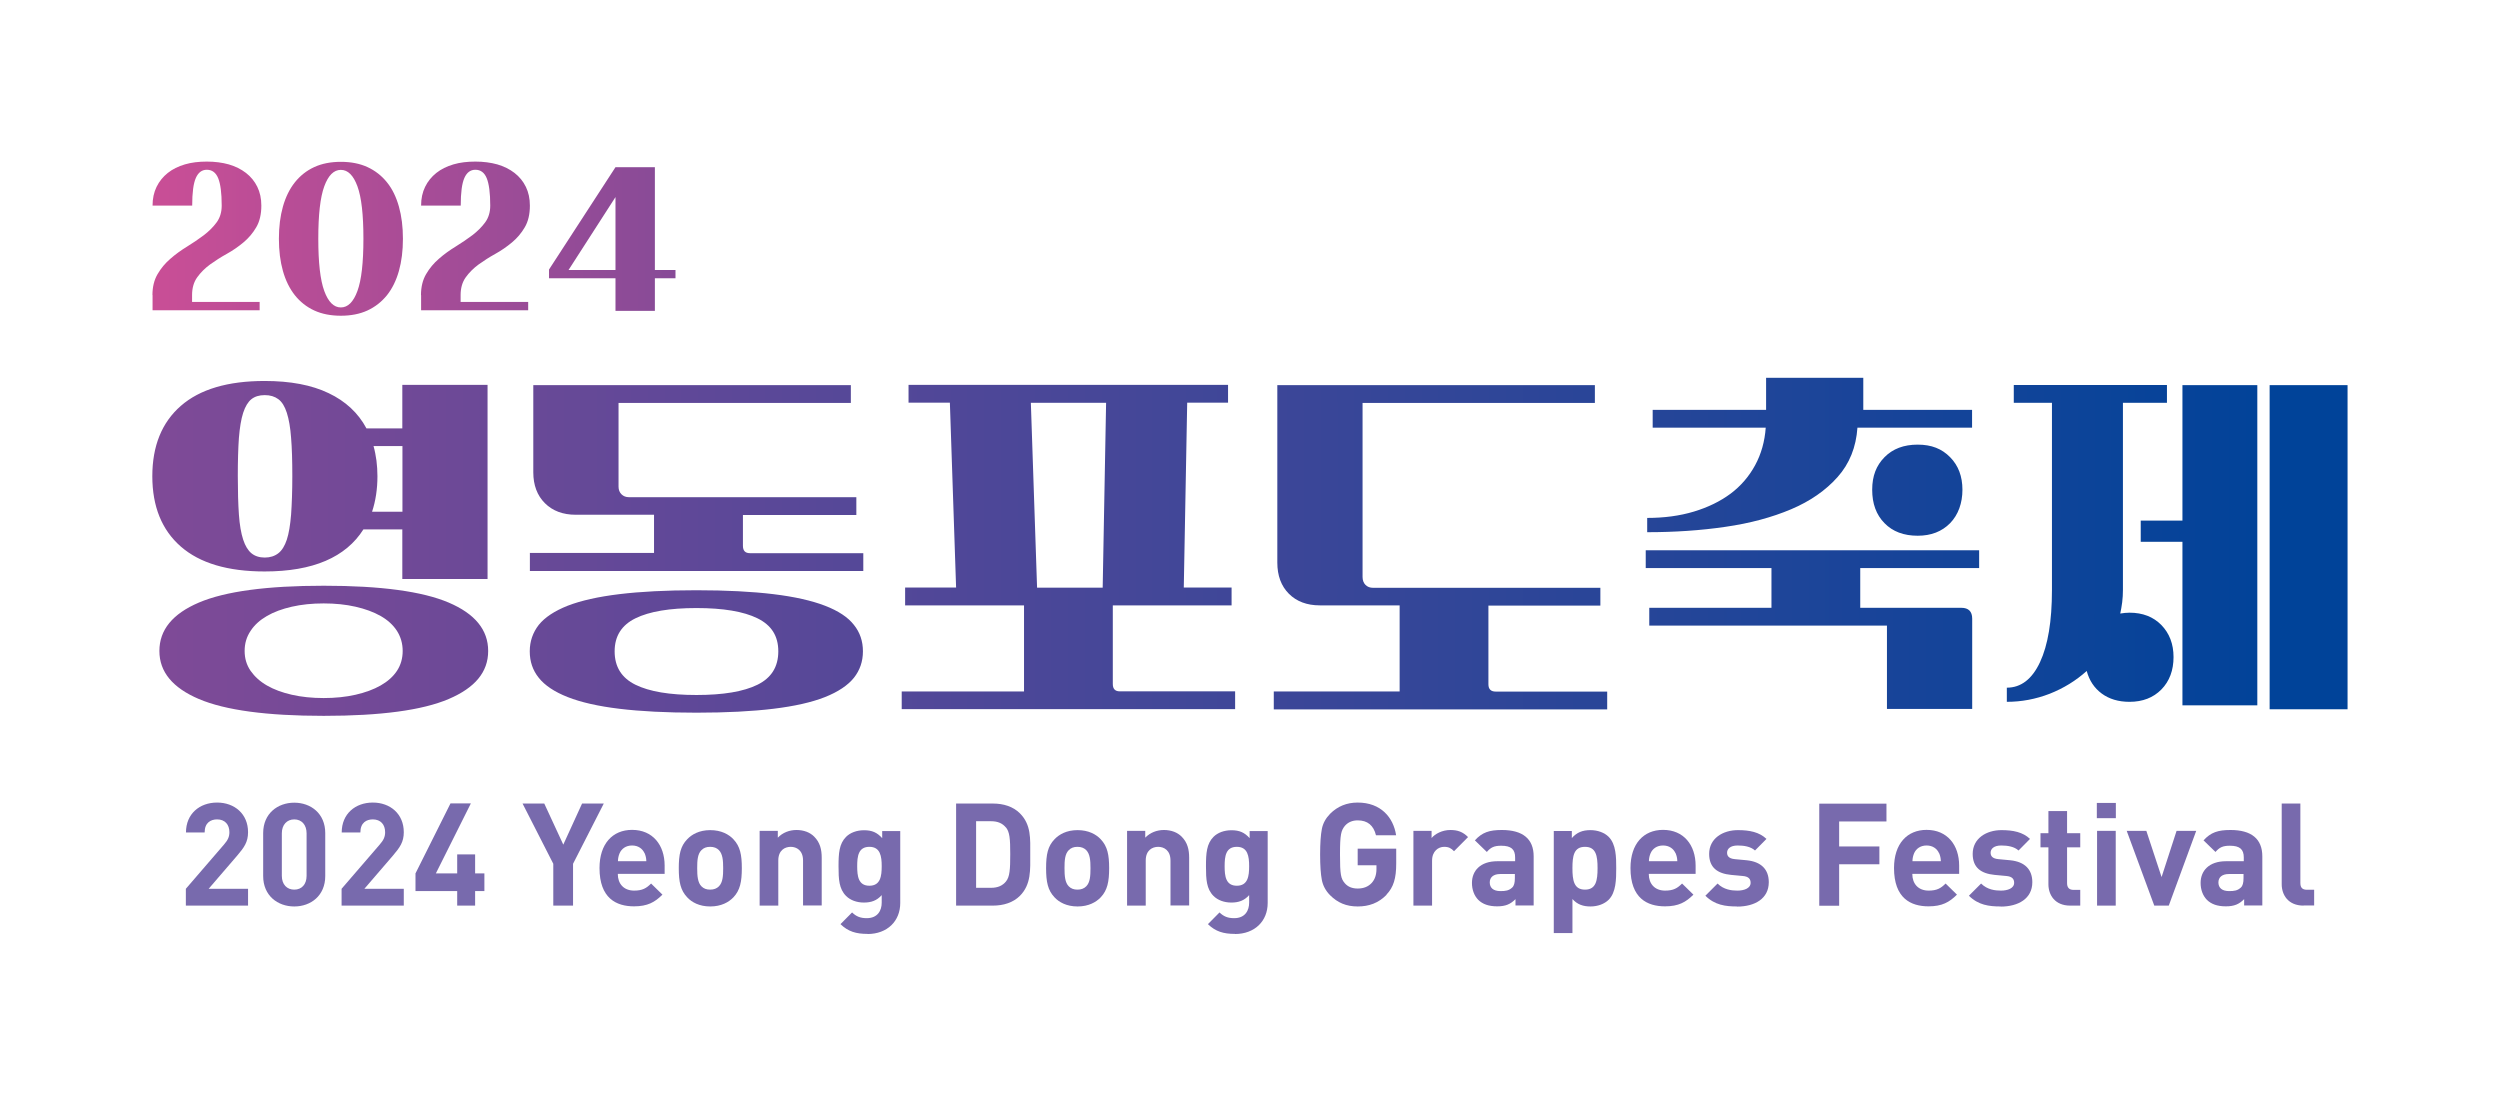
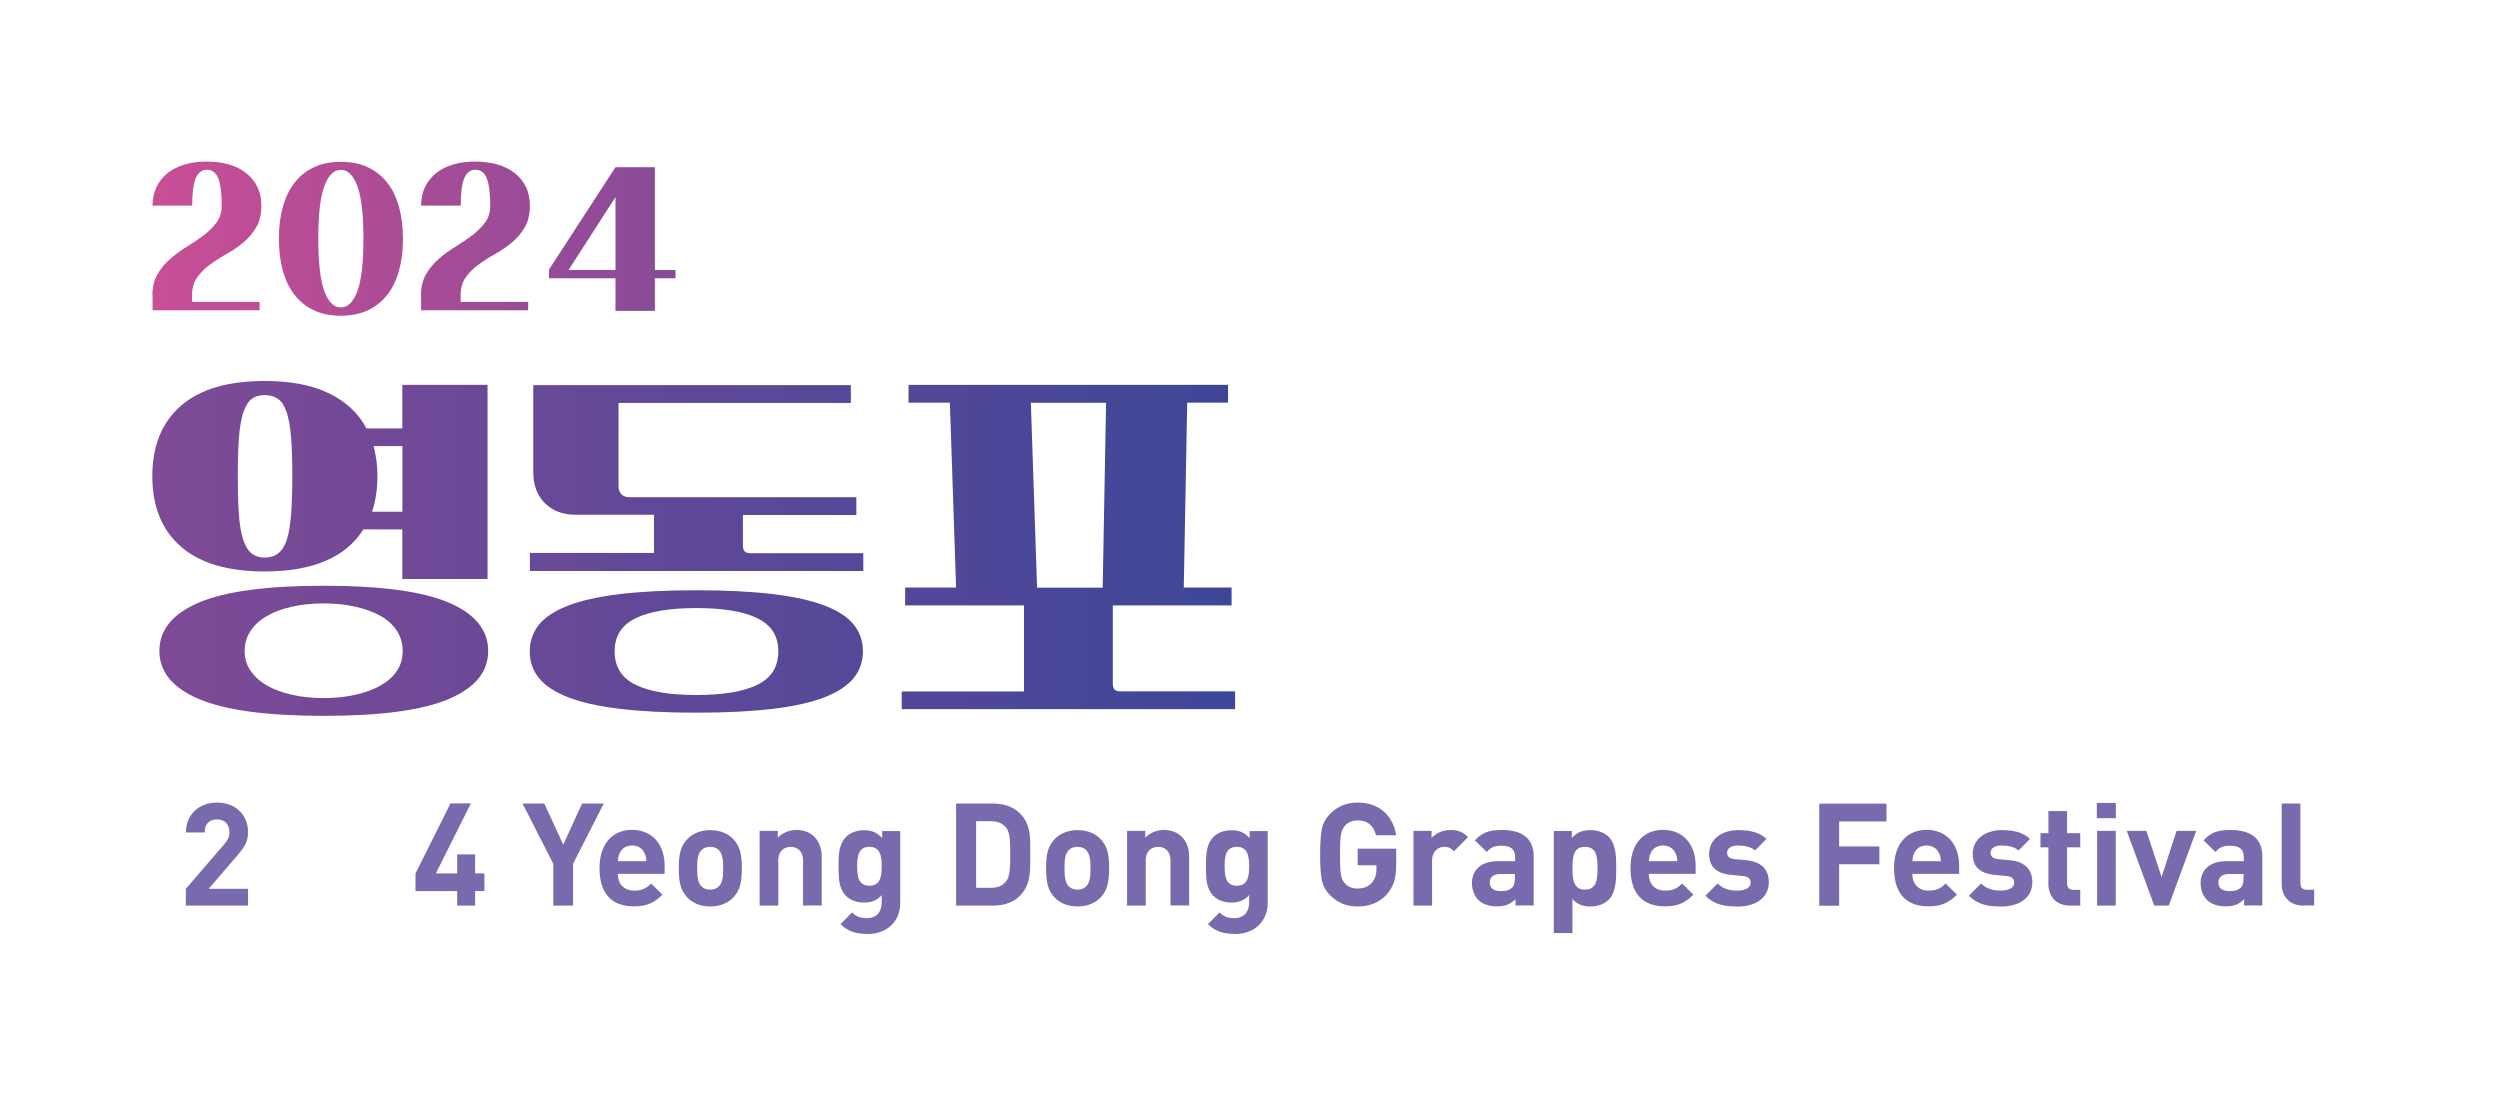
<svg xmlns="http://www.w3.org/2000/svg" xmlns:xlink="http://www.w3.org/1999/xlink" id="a" width="205" height="90" viewBox="0 0 205 90">
  <defs>
    <style>.l{fill:url(#c);}.l,.m,.n,.o,.p,.q,.r,.s,.t,.u,.v{stroke-width:0px;}.m{fill:url(#e);}.n{fill:url(#g);}.o{fill:url(#i);}.p{fill:#4b3891;}.q{fill:url(#b);}.r{fill:url(#h);}.w{opacity:.75;}.s{fill:url(#j);}.t{fill:url(#d);}.u{fill:url(#f);}.v{fill:url(#k);}</style>
    <linearGradient id="b" x1="13.54" y1="19.36" x2="141.63" y2="19.36" gradientUnits="userSpaceOnUse">
      <stop offset="0" stop-color="#c84e96" />
      <stop offset="1" stop-color="#004399" />
    </linearGradient>
    <linearGradient id="c" x1="13.54" y1="19.57" x2="141.63" y2="19.57" xlink:href="#b" />
    <linearGradient id="d" x1="13.54" x2="141.63" xlink:href="#b" />
    <linearGradient id="e" x1="13.54" y1="19.6" x2="141.63" y2="19.6" xlink:href="#b" />
    <linearGradient id="f" x1="-88.29" y1="44.96" x2="187.61" y2="44.96" xlink:href="#b" />
    <linearGradient id="g" x1="-88.29" y1="45.01" x2="187.61" y2="45.01" xlink:href="#b" />
    <linearGradient id="h" x1="-88.29" y1="44.87" x2="187.61" y2="44.87" xlink:href="#b" />
    <linearGradient id="i" x1="-88.29" y1="44.87" x2="187.61" y2="44.87" xlink:href="#b" />
    <linearGradient id="j" x1="-88.29" y1="44.55" x2="187.61" y2="44.55" xlink:href="#b" />
    <linearGradient id="k" x1="-88.29" y1="44.87" x2="187.61" y2="44.87" xlink:href="#b" />
  </defs>
  <path class="q" d="m12.5,24.21c0-.68.14-1.25.42-1.73.28-.48.63-.9,1.05-1.26.42-.37.88-.7,1.37-1,.49-.3.94-.61,1.37-.93.42-.32.77-.67,1.05-1.05.28-.38.42-.84.42-1.38,0-1.04-.1-1.79-.29-2.25-.19-.46-.5-.69-.93-.69-.4,0-.7.22-.9.67-.2.45-.3,1.2-.3,2.27h-3.25c0-.58.11-1.09.33-1.54.22-.45.53-.83.92-1.14.39-.31.86-.54,1.4-.7.54-.16,1.14-.23,1.8-.23s1.26.08,1.8.23c.54.16,1.01.39,1.41.7.4.31.71.69.93,1.14.22.45.33.96.33,1.54,0,.71-.14,1.31-.42,1.78-.28.48-.63.89-1.05,1.24-.42.35-.88.67-1.37.94-.49.27-.95.57-1.37.87-.42.31-.77.66-1.05,1.05-.28.39-.42.88-.42,1.45v.57h5.54v.68h-8.78v-1.25Z" />
  <path class="l" d="m27.95,25.89c-.82,0-1.55-.14-2.18-.43-.63-.29-1.16-.71-1.59-1.25-.43-.54-.76-1.21-.98-1.99-.22-.78-.33-1.66-.33-2.64s.11-1.86.33-2.64c.22-.78.55-1.45.98-1.99.43-.54.96-.96,1.59-1.25.63-.29,1.36-.43,2.18-.43s1.55.14,2.18.43c.63.29,1.17.71,1.6,1.25.44.54.76,1.21.98,1.99.22.78.33,1.66.33,2.64s-.11,1.86-.33,2.64c-.22.78-.55,1.45-.98,1.99-.44.54-.97.96-1.6,1.25-.63.29-1.36.43-2.18.43Zm0-.68c.58,0,1.03-.45,1.36-1.35.33-.9.49-2.33.49-4.29s-.16-3.39-.49-4.29c-.33-.9-.78-1.35-1.36-1.35s-1.03.45-1.36,1.35c-.33.9-.49,2.33-.49,4.29s.16,3.39.49,4.29c.33.9.78,1.35,1.36,1.35Z" />
  <path class="t" d="m34.52,24.21c0-.68.14-1.25.42-1.73.28-.48.63-.9,1.05-1.26.42-.37.88-.7,1.37-1,.49-.3.94-.61,1.37-.93.42-.32.77-.67,1.05-1.05.28-.38.42-.84.42-1.38,0-1.04-.1-1.79-.29-2.25-.19-.46-.5-.69-.93-.69-.4,0-.7.22-.9.67-.2.45-.3,1.2-.3,2.27h-3.25c0-.58.11-1.09.33-1.54.22-.45.53-.83.92-1.14.39-.31.86-.54,1.4-.7.54-.16,1.14-.23,1.8-.23s1.26.08,1.8.23c.54.16,1.01.39,1.41.7.4.31.71.69.93,1.14.22.45.33.96.33,1.54,0,.71-.14,1.31-.42,1.78-.28.48-.63.89-1.05,1.24-.42.35-.88.67-1.37.94-.49.27-.95.57-1.37.87-.42.31-.77.66-1.05,1.05-.28.39-.42.88-.42,1.45v.57h5.54v.68h-8.78v-1.25Z" />
  <path class="m" d="m45.02,22.1l5.45-8.39h3.23v8.43h1.69v.68h-1.69v2.67h-3.23v-2.67h-5.45v-.72Zm5.45.04v-5.98l-3.85,5.98h3.85Z" />
  <path class="u" d="m33,43.41h-3.2c-.72,1.14-1.75,2-3.1,2.58-1.35.58-3.02.87-5,.87-3.02,0-5.31-.68-6.87-2.04-1.56-1.36-2.34-3.29-2.34-5.77s.78-4.41,2.34-5.77c1.56-1.36,3.85-2.04,6.87-2.04,2.11,0,3.86.33,5.25,1,1.39.66,2.43,1.63,3.1,2.89h2.94v-3.57h6.99v15.92h-6.99v-4.05Zm-19.93,9.97c0-1.73,1.08-3.05,3.24-3.97,2.16-.92,5.57-1.38,10.24-1.38s8.07.46,10.24,1.38c2.16.92,3.24,2.24,3.24,3.97s-1.08,3.02-3.24,3.94c-2.16.92-5.57,1.38-10.24,1.38s-8.07-.46-10.24-1.38c-2.16-.92-3.24-2.23-3.24-3.94Zm8.64-7.66c.44,0,.81-.12,1.11-.35.3-.23.53-.61.7-1.12.17-.52.28-1.2.35-2.06.06-.85.1-1.9.1-3.15s-.03-2.29-.1-3.13c-.06-.84-.18-1.53-.35-2.06-.17-.53-.4-.9-.7-1.12-.3-.22-.66-.33-1.11-.33s-.81.11-1.09.33-.51.6-.68,1.12c-.17.53-.28,1.21-.35,2.06-.06.84-.09,1.89-.09,3.13s.03,2.29.09,3.15c.06.85.18,1.54.35,2.06.17.52.4.89.68,1.12s.65.35,1.09.35Zm-1.65,7.66c0,.61.16,1.15.49,1.63.33.47.78.88,1.34,1.2.57.33,1.25.58,2.04.76.79.18,1.66.27,2.61.27s1.82-.09,2.61-.27c.79-.18,1.48-.43,2.06-.76.58-.33,1.03-.73,1.34-1.2s.47-1.02.47-1.63-.16-1.16-.47-1.65c-.32-.49-.76-.89-1.34-1.22-.58-.33-1.27-.58-2.06-.76-.79-.18-1.66-.27-2.61-.27s-1.82.09-2.61.27c-.79.18-1.47.43-2.04.76s-1.02.73-1.34,1.22c-.33.49-.49,1.03-.49,1.65Zm12.94-11.42v-5.38h-2.37c.11.38.18.78.24,1.19.05.41.08.84.08,1.28,0,1.06-.15,2.03-.44,2.91h2.5Z" />
  <path class="n" d="m43.44,45.34h10.19v-3.13h-6.42c-1.05,0-1.9-.32-2.53-.95-.63-.63-.95-1.48-.95-2.53v-7.15h26.04v1.46h-19.05v6.87c0,.25.08.46.24.62.16.16.36.24.62.24h18.64v1.46h-9.3v2.53c0,.4.19.6.57.6h9.3v1.46h-27.34v-1.46Zm0,8.07c0-.82.25-1.54.74-2.17.5-.62,1.29-1.14,2.37-1.57,1.09-.42,2.5-.74,4.24-.95,1.74-.21,3.84-.32,6.31-.32s4.57.11,6.31.32c1.74.21,3.15.53,4.24.95,1.09.42,1.88.94,2.37,1.57.5.62.74,1.34.74,2.17s-.25,1.55-.74,2.17c-.5.62-1.29,1.15-2.37,1.58-1.09.43-2.5.75-4.24.96-1.74.21-3.84.32-6.31.32s-4.57-.11-6.31-.32c-1.74-.21-3.15-.53-4.24-.96-1.09-.43-1.88-.96-2.37-1.58-.5-.62-.74-1.34-.74-2.17Zm6.96,0c0,1.27.57,2.18,1.71,2.74,1.14.56,2.8.84,5,.84s3.86-.28,5-.84c1.14-.56,1.71-1.47,1.71-2.74s-.57-2.15-1.71-2.71c-1.14-.56-2.81-.84-5-.84s-3.86.28-5,.84c-1.14.56-1.71,1.46-1.71,2.71Z" />
  <path class="r" d="m73.94,56.7h10.03v-7.06h-9.75v-1.46h4.18l-.51-15.16h-3.39v-1.46h26.2v1.46h-3.35l-.28,15.16h3.92v1.46h-9.74v6.45c0,.4.19.6.57.6h9.46v1.46h-27.34v-1.46Zm16.48-8.51l.28-15.16h-6.17l.51,15.16h5.38Z" />
-   <path class="o" d="m104.45,56.7h10.32v-7.06h-6.55c-1.05,0-1.9-.32-2.53-.95s-.95-1.49-.95-2.56v-14.55h26.04v1.46h-19.05v14.27c0,.27.08.49.24.65.16.16.36.24.62.24h18.64v1.46h-9.18v6.45c0,.4.2.6.6.6h9.14v1.46h-27.34v-1.46Z" />
-   <path class="s" d="m135.23,49.84h10.03v-3.26h-10.31v-1.46h27.34v1.46h-9.75v3.26h8.29c.59,0,.89.3.89.89v7.4h-6.99v-6.83h-19.49v-1.46Zm-.16-7.37c1.39,0,2.67-.17,3.83-.52,1.16-.35,2.16-.84,3.01-1.47.84-.63,1.51-1.41,2.01-2.33.5-.92.79-1.95.87-3.08h-9.27v-1.46h9.3v-2.63h7.97v2.63h8.92v1.46h-9.4c-.11,1.6-.65,2.95-1.63,4.05-.98,1.1-2.25,1.98-3.81,2.64-1.56.66-3.36,1.15-5.39,1.44-2.04.3-4.17.44-6.41.44v-1.17Zm22.18,1.46c-1.14,0-2.05-.34-2.72-1.03-.68-.69-1.01-1.6-1.01-2.74s.34-1.99,1.01-2.67c.68-.69,1.58-1.03,2.72-1.03s1.98.34,2.66,1.03c.68.69,1.01,1.58,1.01,2.67s-.34,2.05-1.01,2.74c-.68.69-1.56,1.03-2.66,1.03Z" />
-   <path class="v" d="m164.56,56.39c1.16,0,2.07-.7,2.72-2.09.65-1.39.98-3.36.98-5.92v-15.35h-3.13v-1.46h12.56v1.46h-3.61v15.35c0,.34-.02.67-.06,1-.04.33-.1.64-.16.93.13-.02.25-.04.38-.05.13-.01.25-.02.38-.02,1.08,0,1.95.34,2.61,1.01.66.68,1,1.55,1,2.63s-.33,1.98-1,2.66c-.66.67-1.53,1.01-2.61,1.01-.91,0-1.67-.23-2.28-.68-.61-.45-1.02-1.07-1.23-1.85-.89.8-1.9,1.42-3.04,1.87-1.14.44-2.31.66-3.51.66v-1.17Zm14.4-11.96h-3.42v-1.74h3.42v-11.11h6.14v26.26h-6.14v-13.42Zm7.15-12.85h6.39v26.58h-6.39v-26.58Z" />
  <g class="w">
    <path class="p" d="m15.24,74.26v-1.38l3.13-3.63c.31-.36.44-.62.44-1.01,0-.62-.36-1.05-1.01-1.05-.51,0-1.02.26-1.02,1.07h-1.53c0-1.53,1.12-2.45,2.55-2.45s2.54.93,2.54,2.43c0,.81-.32,1.25-.89,1.92l-2.34,2.72h3.23v1.38h-5.09Z" />
-     <path class="p" d="m24.13,74.33c-1.36,0-2.55-.89-2.55-2.49v-3.53c0-1.6,1.19-2.49,2.55-2.49s2.54.89,2.54,2.49v3.53c0,1.6-1.18,2.49-2.54,2.49Zm1.01-6c0-.7-.41-1.14-1.01-1.14s-1.02.44-1.02,1.14v3.49c0,.71.42,1.13,1.02,1.13s1.01-.42,1.01-1.13v-3.49Z" />
-     <path class="p" d="m28.01,74.26v-1.38l3.13-3.63c.31-.36.44-.62.44-1.01,0-.62-.36-1.05-1.01-1.05-.51,0-1.02.26-1.02,1.07h-1.53c0-1.53,1.12-2.45,2.55-2.45s2.54.93,2.54,2.43c0,.81-.32,1.25-.89,1.92l-2.34,2.72h3.23v1.38h-5.09Z" />
    <path class="p" d="m38.96,73.07v1.19h-1.47v-1.19h-3.42v-1.45l2.87-5.74h1.67l-2.87,5.74h1.75v-1.56h1.47v1.56h.76v1.45h-.76Z" />
    <path class="p" d="m46.99,70.83v3.43h-1.62v-3.43l-2.52-4.94h1.78l1.56,3.37,1.54-3.37h1.78l-2.52,4.94Z" />
    <path class="p" d="m50.66,71.67c0,.79.48,1.36,1.34,1.36.67,0,1-.19,1.39-.58l.93.91c-.62.62-1.22.96-2.33.96-1.45,0-2.83-.66-2.83-3.14,0-2,1.08-3.13,2.67-3.13,1.7,0,2.67,1.25,2.67,2.93v.68h-3.83Zm2.19-1.71c-.16-.36-.51-.63-1.02-.63s-.86.27-1.02.63c-.09.22-.13.39-.14.66h2.33c-.01-.27-.05-.43-.14-.66Z" />
    <path class="p" d="m60.14,73.58c-.38.4-1,.75-1.9.75s-1.52-.35-1.89-.75c-.55-.58-.69-1.27-.69-2.39s.14-1.8.69-2.37c.38-.4.99-.75,1.89-.75s1.53.35,1.9.75c.55.58.69,1.27.69,2.37s-.14,1.81-.69,2.39Zm-1.19-3.87c-.18-.18-.41-.27-.72-.27s-.53.09-.71.27c-.32.32-.35.85-.35,1.48s.04,1.18.35,1.49c.18.18.4.27.71.27s.54-.09.72-.27c.32-.32.35-.86.35-1.49s-.04-1.16-.35-1.48Z" />
    <path class="p" d="m65.85,74.26v-3.7c0-.83-.53-1.12-1.01-1.12s-1.02.28-1.02,1.12v3.7h-1.53v-6.13h1.49v.56c.4-.42.96-.63,1.53-.63.61,0,1.11.2,1.45.54.49.49.62,1.07.62,1.74v3.91h-1.53Z" />
    <path class="p" d="m71.14,76.58c-.94,0-1.59-.19-2.22-.8l.95-.96c.34.33.68.47,1.2.47.92,0,1.23-.65,1.23-1.27v-.62c-.4.45-.86.61-1.46.61s-1.12-.2-1.46-.54c-.58-.58-.62-1.36-.62-2.43s.05-1.85.62-2.42c.34-.34.87-.54,1.47-.54.65,0,1.07.18,1.49.65v-.58h1.48v5.9c0,1.47-1.05,2.54-2.69,2.54Zm.15-7.14c-.91,0-1,.78-1,1.59s.09,1.6,1,1.6,1.01-.79,1.01-1.6-.11-1.59-1.01-1.59Z" />
    <path class="p" d="m83.63,73.46c-.55.55-1.34.8-2.21.8h-3.02v-8.37h3.02c.87,0,1.66.25,2.21.8.94.94.85,2.09.85,3.35s.09,2.48-.85,3.42Zm-1.14-5.6c-.28-.34-.66-.52-1.22-.52h-1.23v5.46h1.23c.56,0,.94-.18,1.22-.52.31-.38.35-.98.35-2.25s-.05-1.8-.35-2.18Z" />
    <path class="p" d="m90.26,73.58c-.38.4-1,.75-1.9.75s-1.52-.35-1.89-.75c-.55-.58-.69-1.27-.69-2.39s.14-1.8.69-2.37c.38-.4.99-.75,1.89-.75s1.53.35,1.9.75c.55.58.69,1.27.69,2.37s-.14,1.81-.69,2.39Zm-1.19-3.87c-.18-.18-.41-.27-.72-.27s-.53.09-.71.27c-.32.32-.35.85-.35,1.48s.04,1.18.35,1.49c.18.18.4.27.71.27s.54-.09.72-.27c.32-.32.35-.86.35-1.49s-.04-1.16-.35-1.48Z" />
    <path class="p" d="m95.98,74.26v-3.7c0-.83-.53-1.12-1.01-1.12s-1.02.28-1.02,1.12v3.7h-1.53v-6.13h1.49v.56c.4-.42.96-.63,1.53-.63.61,0,1.11.2,1.45.54.49.49.62,1.07.62,1.74v3.91h-1.53Z" />
    <path class="p" d="m101.27,76.58c-.94,0-1.59-.19-2.22-.8l.95-.96c.34.33.68.47,1.2.47.92,0,1.23-.65,1.23-1.27v-.62c-.4.45-.86.61-1.46.61s-1.12-.2-1.46-.54c-.58-.58-.62-1.36-.62-2.43s.05-1.85.62-2.42c.34-.34.87-.54,1.47-.54.65,0,1.07.18,1.49.65v-.58h1.48v5.9c0,1.47-1.05,2.54-2.69,2.54Zm.15-7.14c-.91,0-1,.78-1,1.59s.09,1.6,1,1.6,1.01-.79,1.01-1.6-.11-1.59-1.01-1.59Z" />
    <path class="p" d="m113.69,73.38c-.65.66-1.42.95-2.36.95s-1.65-.31-2.26-.92c-.36-.36-.59-.79-.68-1.26-.09-.47-.14-1.16-.14-2.08s.05-1.61.14-2.08c.09-.48.32-.89.68-1.26.61-.61,1.36-.92,2.26-.92,1.9,0,2.93,1.22,3.15,2.68h-1.65c-.2-.81-.69-1.22-1.5-1.22-.43,0-.79.15-1.05.45-.31.39-.4.69-.4,2.35s.07,1.98.4,2.36c.25.29.6.43,1.05.43.48,0,.87-.15,1.16-.47.25-.28.38-.66.38-1.12v-.32h-1.54v-1.36h3.16v1.22c0,1.22-.22,1.94-.8,2.55Z" />
    <path class="p" d="m119.23,69.8c-.23-.24-.43-.36-.81-.36-.47,0-.99.35-.99,1.13v3.69h-1.53v-6.13h1.49v.59c.29-.35.88-.66,1.54-.66.6,0,1.02.15,1.45.58l-1.15,1.16Z" />
    <path class="p" d="m124.27,74.26v-.53c-.41.41-.8.59-1.5.59s-1.2-.18-1.56-.54c-.33-.34-.51-.83-.51-1.38,0-.98.67-1.78,2.09-1.78h1.45v-.31c0-.67-.33-.96-1.14-.96-.59,0-.86.14-1.18.51l-.98-.95c.6-.66,1.19-.85,2.21-.85,1.72,0,2.61.73,2.61,2.16v4.03h-1.49Zm-.04-2.59h-1.21c-.55,0-.86.26-.86.69s.28.71.88.71c.42,0,.69-.04.96-.29.16-.15.22-.4.22-.78v-.33Z" />
    <path class="p" d="m131.91,73.78c-.34.34-.89.55-1.49.55s-1.08-.16-1.48-.61v2.79h-1.53v-8.37h1.48v.58c.42-.47.88-.65,1.53-.65.6,0,1.15.21,1.49.55.61.61.62,1.66.62,2.57s-.01,1.98-.62,2.59Zm-1.94-4.34c-.92,0-1.03.75-1.03,1.75s.12,1.76,1.03,1.76,1.03-.76,1.03-1.76-.12-1.75-1.03-1.75Z" />
    <path class="p" d="m135.2,71.67c0,.79.48,1.36,1.34,1.36.67,0,1-.19,1.39-.58l.93.91c-.62.62-1.22.96-2.33.96-1.45,0-2.83-.66-2.83-3.14,0-2,1.08-3.13,2.67-3.13,1.7,0,2.67,1.25,2.67,2.93v.68h-3.83Zm2.19-1.71c-.16-.36-.51-.63-1.02-.63s-.86.27-1.02.63c-.09.22-.13.39-.14.66h2.33c-.01-.27-.05-.43-.14-.66Z" />
    <path class="p" d="m142.45,74.33c-.96,0-1.83-.11-2.61-.88l1-1c.51.51,1.16.58,1.63.58.53,0,1.08-.18,1.08-.64,0-.31-.16-.52-.65-.56l-.96-.09c-1.1-.11-1.79-.59-1.79-1.72,0-1.27,1.12-1.95,2.36-1.95.95,0,1.75.16,2.34.72l-.94.95c-.35-.32-.89-.41-1.42-.41-.61,0-.87.28-.87.59,0,.22.09.48.64.53l.96.09c1.21.12,1.82.76,1.82,1.8,0,1.35-1.15,2-2.6,2Z" />
    <path class="p" d="m150.81,67.35v2.06h3.3v1.46h-3.3v3.4h-1.63v-8.37h5.51v1.46h-3.88Z" />
    <path class="p" d="m156.81,71.67c0,.79.48,1.36,1.34,1.36.67,0,1-.19,1.39-.58l.93.91c-.62.62-1.22.96-2.33.96-1.45,0-2.83-.66-2.83-3.14,0-2,1.08-3.13,2.67-3.13,1.7,0,2.67,1.25,2.67,2.93v.68h-3.83Zm2.19-1.71c-.16-.36-.51-.63-1.02-.63s-.86.27-1.02.63c-.09.22-.13.39-.14.66h2.33c-.01-.27-.05-.43-.14-.66Z" />
    <path class="p" d="m164.06,74.33c-.96,0-1.83-.11-2.61-.88l1-1c.51.51,1.16.58,1.63.58.53,0,1.08-.18,1.08-.64,0-.31-.16-.52-.65-.56l-.96-.09c-1.1-.11-1.79-.59-1.79-1.72,0-1.27,1.12-1.95,2.36-1.95.95,0,1.75.16,2.34.72l-.94.95c-.35-.32-.89-.41-1.42-.41-.61,0-.87.28-.87.59,0,.22.09.48.64.53l.96.09c1.21.12,1.82.76,1.82,1.8,0,1.35-1.15,2-2.6,2Z" />
    <path class="p" d="m169.75,74.26c-1.25,0-1.78-.88-1.78-1.75v-3.03h-.65v-1.16h.65v-1.81h1.53v1.81h1.08v1.16h-1.08v2.94c0,.35.16.55.53.55h.55v1.29h-.83Z" />
    <path class="p" d="m171.94,67.09v-1.25h1.56v1.25h-1.56Zm.02,7.17v-6.13h1.53v6.13h-1.53Z" />
    <path class="p" d="m177.85,74.26h-1.2l-2.26-6.13h1.61l1.25,3.79,1.23-3.79h1.61l-2.25,6.13Z" />
    <path class="p" d="m184.02,74.26v-.53c-.41.41-.8.59-1.5.59s-1.2-.18-1.56-.54c-.33-.34-.51-.83-.51-1.38,0-.98.67-1.78,2.09-1.78h1.45v-.31c0-.67-.33-.96-1.14-.96-.59,0-.86.14-1.18.51l-.98-.95c.6-.66,1.19-.85,2.21-.85,1.72,0,2.61.73,2.61,2.16v4.03h-1.49Zm-.04-2.59h-1.21c-.55,0-.86.26-.86.69s.28.71.88.71c.42,0,.69-.04.96-.29.16-.15.22-.4.22-.78v-.33Z" />
    <path class="p" d="m188.89,74.26c-1.26,0-1.79-.88-1.79-1.75v-6.62h1.53v6.52c0,.36.15.55.54.55h.59v1.29h-.87Z" />
  </g>
</svg>